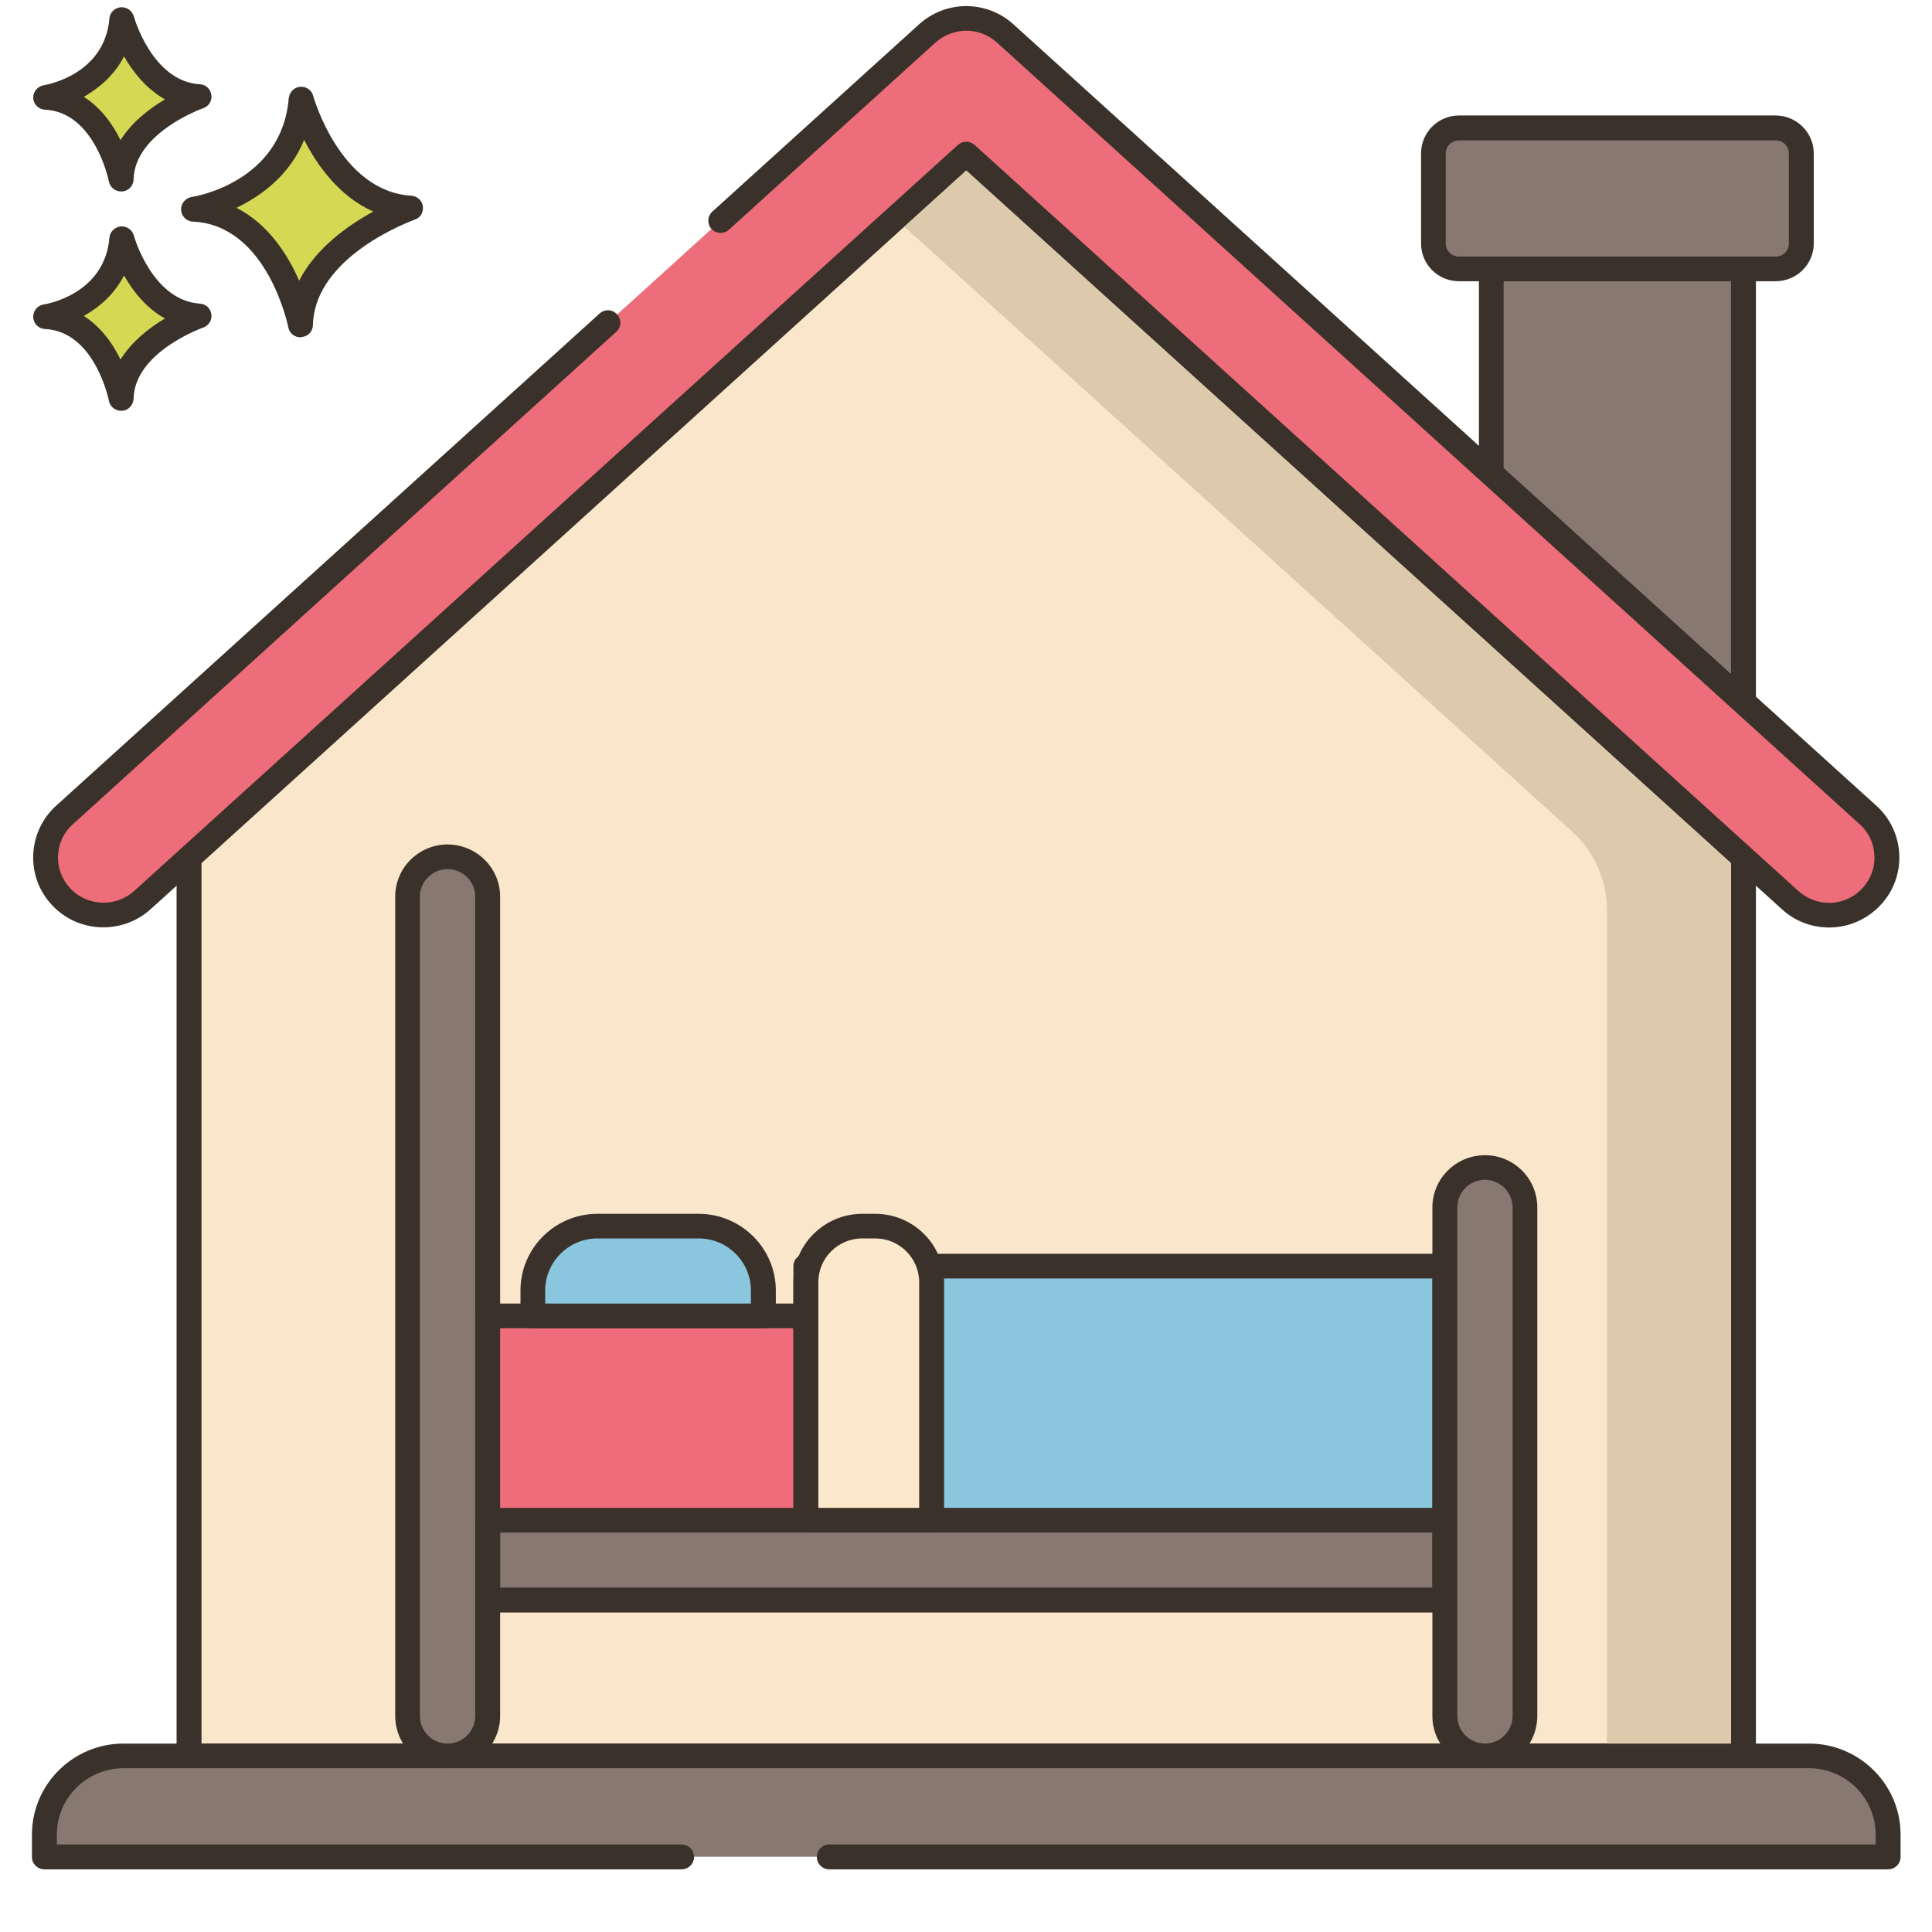
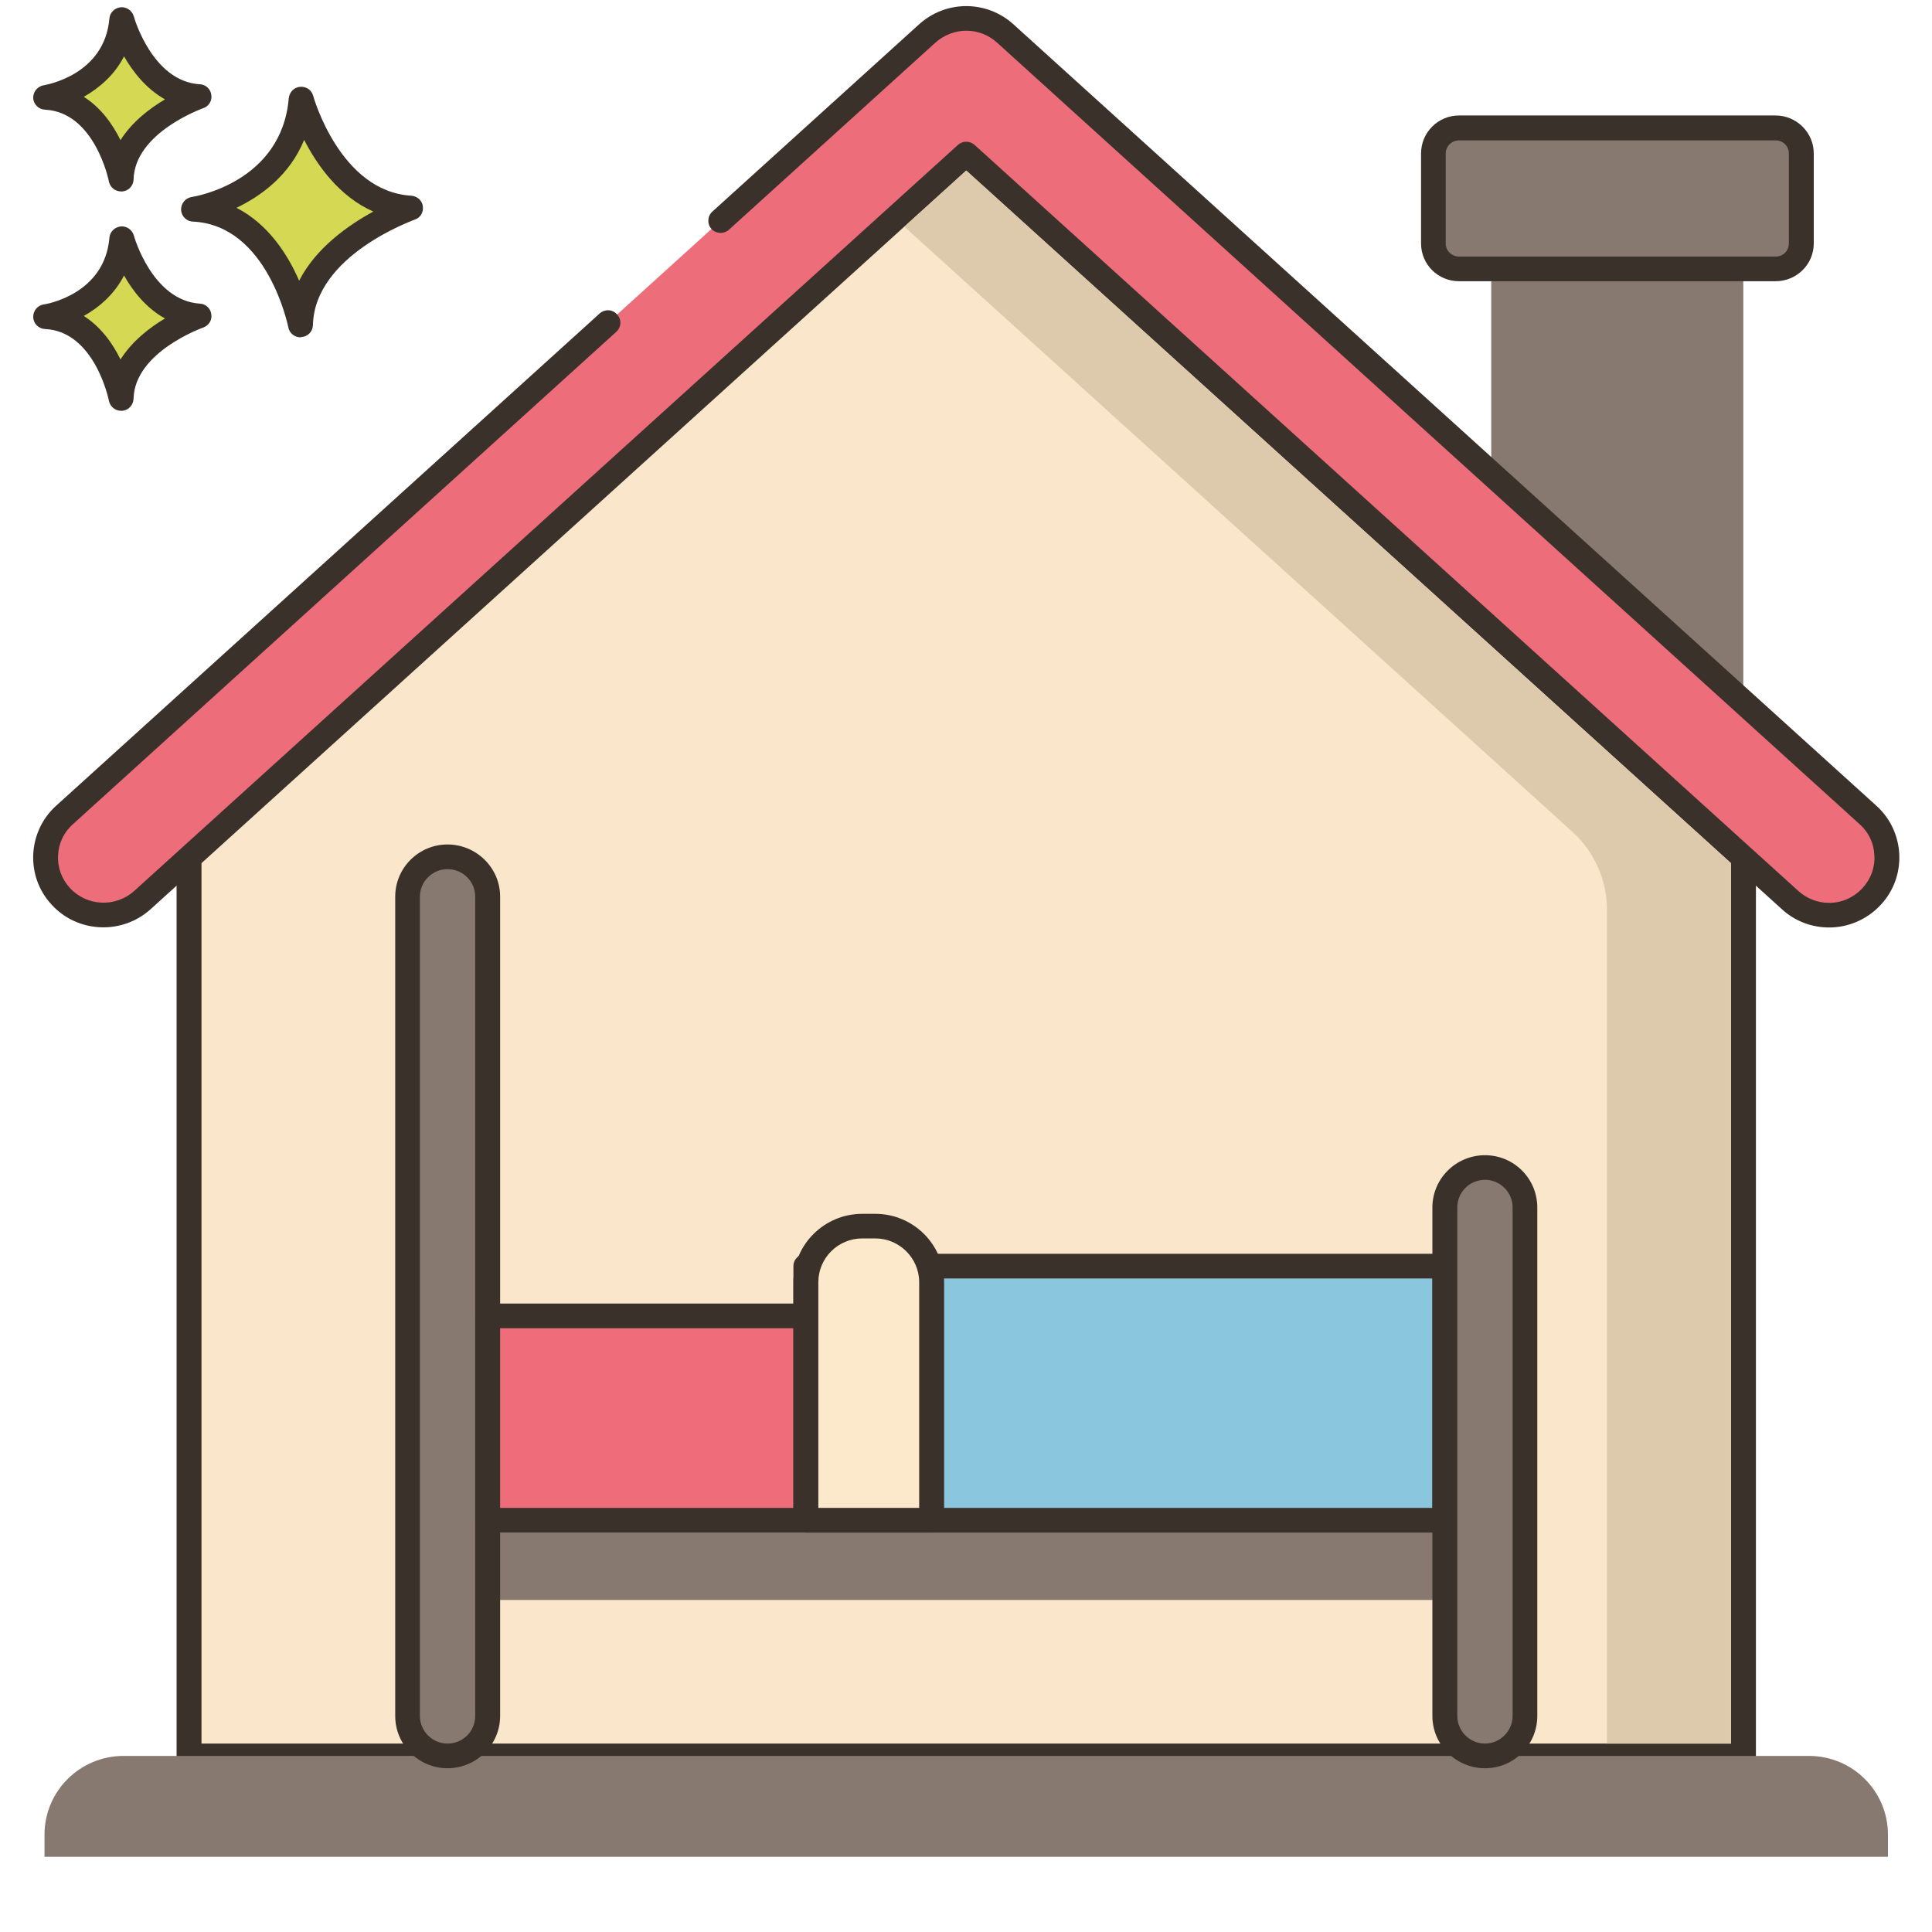
<svg xmlns="http://www.w3.org/2000/svg" width="40" zoomAndPan="magnify" viewBox="0 0 30 30" height="40" preserveAspectRatio="xMidYMid meet" version="1.0">
  <defs>
    <clipPath id="a3aef1f3d2">
      <path d="M 0.484 3 L 4 3 L 4 7 L 0.484 7 Z M 0.484 3 " clip-rule="nonzero" />
    </clipPath>
    <clipPath id="63d6a23987">
      <path d="M 0.484 0 L 4 0 L 4 3 L 0.484 3 Z M 0.484 0 " clip-rule="nonzero" />
    </clipPath>
    <clipPath id="a562015880">
      <path d="M 0.484 27 L 29.516 27 L 29.516 29 L 0.484 29 Z M 0.484 27 " clip-rule="nonzero" />
    </clipPath>
    <clipPath id="d1e932f9c1">
-       <path d="M 0.484 27 L 29.516 27 L 29.516 29.031 L 0.484 29.031 Z M 0.484 27 " clip-rule="nonzero" />
-     </clipPath>
+       </clipPath>
    <clipPath id="3ddcd4207c">
      <path d="M 0.484 0 L 29.516 0 L 29.516 15 L 0.484 15 Z M 0.484 0 " clip-rule="nonzero" />
    </clipPath>
  </defs>
  <path fill="#d4d853" d="M 4.68 1.539 C 4.68 1.539 5.117 3.156 6.375 3.23 C 6.375 3.23 4.695 3.809 4.664 5.047 C 4.664 5.047 4.336 3.312 3.004 3.25 C 3.004 3.25 4.555 3.016 4.68 1.539 Z M 4.68 1.539 " fill-opacity="1" fill-rule="nonzero" />
  <path fill="#3a312a" d="M 4.664 5.238 C 4.574 5.238 4.492 5.172 4.477 5.082 C 4.473 5.066 4.156 3.496 2.996 3.441 C 2.898 3.438 2.816 3.359 2.812 3.258 C 2.809 3.16 2.879 3.074 2.977 3.059 C 3.031 3.051 4.375 2.828 4.484 1.523 C 4.496 1.43 4.566 1.355 4.66 1.348 C 4.754 1.34 4.84 1.398 4.863 1.488 C 4.867 1.504 5.281 2.973 6.387 3.039 C 6.48 3.047 6.555 3.113 6.566 3.203 C 6.578 3.297 6.527 3.383 6.441 3.41 C 6.426 3.418 4.883 3.961 4.859 5.051 C 4.855 5.148 4.781 5.227 4.68 5.234 C 4.676 5.234 4.672 5.238 4.664 5.238 Z M 3.672 3.227 C 4.168 3.48 4.473 3.961 4.645 4.359 C 4.906 3.848 5.41 3.496 5.797 3.285 C 5.266 3.051 4.922 2.562 4.723 2.172 C 4.496 2.727 4.047 3.047 3.672 3.227 Z M 3.672 3.227 " fill-opacity="1" fill-rule="nonzero" />
  <g clip-path="url(#a3aef1f3d2)">
    <path fill="#d4d853" d="M 1.891 3.707 C 1.891 3.707 2.199 4.852 3.094 4.906 C 3.094 4.906 1.902 5.312 1.883 6.188 C 1.883 6.188 1.648 4.961 0.707 4.918 C 0.707 4.918 1.801 4.754 1.891 3.707 Z M 1.891 3.707 " fill-opacity="1" fill-rule="nonzero" />
    <path fill="#3a312a" d="M 1.883 6.379 C 1.789 6.379 1.711 6.316 1.691 6.223 C 1.691 6.215 1.473 5.145 0.699 5.109 C 0.602 5.105 0.52 5.027 0.516 4.926 C 0.512 4.828 0.582 4.742 0.68 4.727 C 0.719 4.723 1.625 4.57 1.699 3.691 C 1.707 3.598 1.781 3.527 1.875 3.516 C 1.965 3.508 2.051 3.566 2.078 3.656 C 2.082 3.676 2.367 4.668 3.105 4.715 C 3.195 4.719 3.27 4.789 3.281 4.879 C 3.297 4.969 3.242 5.055 3.156 5.086 C 3.145 5.09 2.09 5.465 2.074 6.191 C 2.07 6.289 1.996 6.371 1.898 6.379 C 1.891 6.379 1.887 6.379 1.883 6.379 Z M 1.301 4.906 C 1.57 5.078 1.754 5.34 1.871 5.582 C 2.051 5.297 2.324 5.086 2.562 4.945 C 2.27 4.785 2.062 4.52 1.926 4.277 C 1.777 4.57 1.539 4.773 1.301 4.906 Z M 1.301 4.906 " fill-opacity="1" fill-rule="nonzero" />
  </g>
  <g clip-path="url(#63d6a23987)">
    <path fill="#d4d853" d="M 1.891 0.305 C 1.891 0.305 2.199 1.445 3.094 1.5 C 3.094 1.5 1.902 1.91 1.883 2.781 C 1.883 2.781 1.648 1.555 0.707 1.512 C 0.707 1.512 1.801 1.348 1.891 0.305 Z M 1.891 0.305 " fill-opacity="1" fill-rule="nonzero" />
    <path fill="#3a312a" d="M 1.883 2.973 C 1.789 2.973 1.711 2.91 1.691 2.82 C 1.691 2.809 1.473 1.742 0.699 1.703 C 0.602 1.699 0.52 1.621 0.516 1.523 C 0.512 1.426 0.582 1.34 0.68 1.324 C 0.719 1.316 1.625 1.164 1.699 0.285 C 1.707 0.195 1.781 0.121 1.875 0.113 C 1.965 0.105 2.051 0.164 2.078 0.254 C 2.078 0.262 2.363 1.266 3.105 1.309 C 3.195 1.312 3.27 1.383 3.281 1.473 C 3.297 1.562 3.242 1.652 3.156 1.68 C 3.145 1.684 2.09 2.059 2.074 2.789 C 2.07 2.887 1.996 2.965 1.898 2.973 C 1.891 2.973 1.887 2.973 1.883 2.973 Z M 1.301 1.504 C 1.57 1.672 1.754 1.938 1.871 2.176 C 2.051 1.891 2.324 1.684 2.562 1.543 C 2.27 1.379 2.062 1.113 1.926 0.875 C 1.777 1.168 1.539 1.367 1.301 1.504 Z M 1.301 1.504 " fill-opacity="1" fill-rule="nonzero" />
  </g>
  <path fill="#ddc9ac" d="M 26.879 13.406 L 26.879 27.074 L 24.953 27.074 L 24.953 14.027 C 24.953 13.633 24.785 13.254 24.488 12.984 L 14.043 3.52 L 15.004 2.648 Z M 26.879 13.406 " fill-opacity="1" fill-rule="nonzero" />
  <path fill="#87796f" d="M 27.07 4.176 L 27.07 10.902 L 23.156 7.355 L 23.156 4.176 Z M 27.07 4.176 " fill-opacity="1" fill-rule="nonzero" />
-   <path fill="#3a312a" d="M 27.07 11.094 C 27.023 11.094 26.977 11.074 26.941 11.043 L 23.027 7.496 C 22.984 7.461 22.965 7.41 22.965 7.355 L 22.965 4.176 C 22.965 4.07 23.051 3.984 23.156 3.984 L 27.07 3.984 C 27.176 3.984 27.266 4.07 27.266 4.176 L 27.266 10.902 C 27.266 10.977 27.219 11.047 27.148 11.078 C 27.125 11.086 27.098 11.094 27.07 11.094 Z M 23.348 7.27 L 26.879 10.469 L 26.879 4.367 L 23.348 4.367 Z M 23.348 7.27 " fill-opacity="1" fill-rule="nonzero" />
  <path fill="#87796f" d="M 22.258 3.781 L 22.258 2.383 C 22.258 2.164 22.434 1.984 22.656 1.984 L 27.574 1.984 C 27.793 1.984 27.969 2.164 27.969 2.383 L 27.969 3.781 C 27.969 4 27.793 4.176 27.574 4.176 L 22.656 4.176 C 22.434 4.176 22.258 4 22.258 3.781 Z M 22.258 3.781 " fill-opacity="1" fill-rule="nonzero" />
  <path fill="#3a312a" d="M 27.57 4.367 L 22.656 4.367 C 22.328 4.367 22.066 4.105 22.066 3.781 L 22.066 2.383 C 22.066 2.059 22.328 1.793 22.656 1.793 L 27.57 1.793 C 27.898 1.793 28.164 2.059 28.164 2.383 L 28.164 3.781 C 28.164 4.105 27.898 4.367 27.57 4.367 Z M 22.656 2.18 C 22.543 2.18 22.449 2.27 22.449 2.383 L 22.449 3.781 C 22.449 3.895 22.543 3.984 22.656 3.984 L 27.574 3.984 C 27.688 3.984 27.777 3.895 27.777 3.781 L 27.777 2.383 C 27.777 2.27 27.688 2.18 27.574 2.18 Z M 22.656 2.18 " fill-opacity="1" fill-rule="nonzero" />
  <path fill="#fae6ca" d="M 2.938 27.266 L 27.07 27.266 L 27.07 12.109 L 15.004 1.18 L 2.938 12.109 Z M 2.938 27.266 " fill-opacity="1" fill-rule="nonzero" />
  <path fill="#3a312a" d="M 27.07 27.457 L 2.938 27.457 C 2.828 27.457 2.742 27.371 2.742 27.266 L 2.742 12.109 C 2.742 12.059 2.766 12.004 2.805 11.969 L 14.875 1.039 C 14.949 0.973 15.059 0.973 15.133 1.039 L 27.199 11.969 C 27.242 12.004 27.266 12.059 27.266 12.109 L 27.266 27.266 C 27.266 27.371 27.176 27.457 27.07 27.457 Z M 3.129 27.074 L 26.879 27.074 L 26.879 12.195 L 15.004 1.441 L 3.129 12.195 Z M 3.129 27.074 " fill-opacity="1" fill-rule="nonzero" />
  <g clip-path="url(#a562015880)">
    <path fill="#87796f" d="M 12.875 28.832 L 29.316 28.832 L 29.316 28.488 C 29.316 27.812 28.766 27.266 28.09 27.266 L 1.918 27.266 C 1.242 27.266 0.691 27.812 0.691 28.488 L 0.691 28.832 Z M 12.875 28.832 " fill-opacity="1" fill-rule="nonzero" />
  </g>
  <g clip-path="url(#d1e932f9c1)">
    <path fill="#3a312a" d="M 29.316 29.027 L 12.875 29.027 C 12.77 29.027 12.684 28.941 12.684 28.836 C 12.684 28.727 12.77 28.641 12.875 28.641 L 29.125 28.641 L 29.125 28.488 C 29.125 27.918 28.66 27.457 28.09 27.457 L 1.918 27.457 C 1.348 27.457 0.883 27.918 0.883 28.488 L 0.883 28.641 L 10.582 28.641 C 10.691 28.641 10.777 28.727 10.777 28.836 C 10.777 28.941 10.691 29.027 10.582 29.027 L 0.691 29.027 C 0.582 29.027 0.496 28.941 0.496 28.836 L 0.496 28.488 C 0.496 27.707 1.137 27.074 1.918 27.074 L 28.09 27.074 C 28.871 27.074 29.512 27.707 29.512 28.488 L 29.512 28.836 C 29.512 28.941 29.426 29.027 29.316 29.027 Z M 29.316 29.027 " fill-opacity="1" fill-rule="nonzero" />
  </g>
  <g clip-path="url(#3ddcd4207c)">
    <path fill="#ed6e7a" d="M 9.441 5.012 L 1 12.652 C 0.633 12.988 0.609 13.551 0.941 13.918 C 1.277 14.281 1.844 14.309 2.211 13.977 L 15.004 2.391 L 27.797 13.977 C 27.969 14.133 28.184 14.211 28.402 14.211 C 28.645 14.211 28.887 14.109 29.066 13.918 C 29.398 13.551 29.375 12.988 29.008 12.652 L 15.609 0.52 C 15.266 0.211 14.742 0.211 14.398 0.52 L 11.191 3.426 Z M 9.441 5.012 " fill-opacity="1" fill-rule="nonzero" />
    <path fill="#3a312a" d="M 28.402 14.402 C 28.129 14.402 27.867 14.301 27.668 14.117 L 15.004 2.648 L 2.34 14.117 C 1.895 14.52 1.203 14.488 0.801 14.047 C 0.602 13.832 0.504 13.555 0.516 13.266 C 0.531 12.973 0.656 12.707 0.871 12.512 L 9.312 4.867 C 9.391 4.797 9.512 4.801 9.582 4.883 C 9.656 4.961 9.648 5.082 9.57 5.152 L 1.133 12.797 C 0.992 12.922 0.91 13.094 0.902 13.281 C 0.891 13.469 0.957 13.648 1.086 13.789 C 1.348 14.074 1.793 14.094 2.082 13.836 L 14.875 2.25 C 14.949 2.184 15.059 2.184 15.133 2.25 L 27.926 13.836 C 28.055 13.953 28.227 14.02 28.402 14.02 C 28.602 14.02 28.789 13.934 28.922 13.789 C 29.051 13.648 29.117 13.469 29.105 13.281 C 29.098 13.094 29.016 12.922 28.875 12.797 L 15.48 0.66 C 15.207 0.414 14.801 0.418 14.527 0.66 L 11.32 3.566 C 11.242 3.637 11.121 3.633 11.047 3.555 C 10.977 3.477 10.984 3.355 11.062 3.285 L 14.27 0.379 C 14.688 0 15.32 0 15.738 0.379 L 29.137 12.512 C 29.352 12.707 29.477 12.973 29.492 13.266 C 29.504 13.555 29.406 13.832 29.207 14.047 C 29 14.273 28.707 14.402 28.402 14.402 Z M 28.402 14.402 " fill-opacity="1" fill-rule="nonzero" />
  </g>
  <path fill="#ddc9ac" d="M 26.879 13.406 L 26.879 27.074 L 24.953 27.074 L 24.953 14.125 C 24.953 13.668 24.758 13.227 24.418 12.918 L 14.043 3.52 L 15.004 2.648 Z M 26.879 13.406 " fill-opacity="1" fill-rule="nonzero" />
  <path fill="#87796f" d="M 7.574 23.605 L 22.434 23.605 L 22.434 24.844 L 7.574 24.844 Z M 7.574 23.605 " fill-opacity="1" fill-rule="nonzero" />
-   <path fill="#3a312a" d="M 22.434 25.039 L 7.574 25.039 C 7.469 25.039 7.379 24.953 7.379 24.844 L 7.379 23.605 C 7.379 23.5 7.469 23.414 7.574 23.414 L 22.434 23.414 C 22.539 23.414 22.629 23.5 22.629 23.605 L 22.629 24.844 C 22.629 24.953 22.539 25.039 22.434 25.039 Z M 7.766 24.652 L 22.242 24.652 L 22.242 23.797 L 7.766 23.797 Z M 7.766 24.652 " fill-opacity="1" fill-rule="nonzero" />
  <path fill="#87796f" d="M 6.328 26.645 C 6.328 26.988 6.605 27.266 6.949 27.266 C 7.293 27.266 7.574 26.988 7.574 26.645 L 7.574 13.922 C 7.574 13.582 7.293 13.305 6.949 13.305 C 6.605 13.305 6.328 13.582 6.328 13.922 Z M 6.328 26.645 " fill-opacity="1" fill-rule="nonzero" />
  <path fill="#3a312a" d="M 6.949 27.457 C 6.5 27.457 6.137 27.094 6.137 26.645 L 6.137 13.922 C 6.137 13.477 6.5 13.113 6.949 13.113 C 7.398 13.113 7.766 13.477 7.766 13.922 L 7.766 26.645 C 7.766 27.094 7.398 27.457 6.949 27.457 Z M 6.949 13.496 C 6.715 13.496 6.52 13.688 6.52 13.922 L 6.52 26.645 C 6.52 26.883 6.715 27.074 6.949 27.074 C 7.188 27.074 7.379 26.883 7.379 26.645 L 7.379 13.922 C 7.379 13.688 7.188 13.496 6.949 13.496 Z M 6.949 13.496 " fill-opacity="1" fill-rule="nonzero" />
  <path fill="#ef6d7a" d="M 7.574 20.434 L 22.434 20.434 L 22.434 23.605 L 7.574 23.605 Z M 7.574 20.434 " fill-opacity="1" fill-rule="nonzero" />
  <path fill="#3a312a" d="M 22.434 23.797 L 7.574 23.797 C 7.469 23.797 7.379 23.715 7.379 23.605 L 7.379 20.434 C 7.379 20.328 7.469 20.242 7.574 20.242 L 22.434 20.242 C 22.539 20.242 22.629 20.328 22.629 20.434 L 22.629 23.605 C 22.629 23.715 22.539 23.797 22.434 23.797 Z M 7.766 23.414 L 22.242 23.414 L 22.242 20.625 L 7.766 20.625 Z M 7.766 23.414 " fill-opacity="1" fill-rule="nonzero" />
  <path fill="#8ac6dd" d="M 12.516 19.66 L 22.434 19.66 L 22.434 23.605 L 12.516 23.605 Z M 12.516 19.66 " fill-opacity="1" fill-rule="nonzero" />
  <path fill="#3a312a" d="M 22.434 23.797 L 12.516 23.797 C 12.406 23.797 12.32 23.715 12.32 23.605 L 12.32 19.66 C 12.32 19.555 12.406 19.469 12.516 19.469 L 22.434 19.469 C 22.539 19.469 22.629 19.555 22.629 19.66 L 22.629 23.605 C 22.629 23.715 22.539 23.797 22.434 23.797 Z M 12.707 23.414 L 22.242 23.414 L 22.242 19.852 L 12.707 19.852 Z M 12.707 23.414 " fill-opacity="1" fill-rule="nonzero" />
  <path fill="#fce8cb" d="M 14.465 19.91 L 14.465 23.605 L 12.516 23.605 L 12.516 19.91 C 12.516 19.43 12.906 19.039 13.391 19.039 L 13.59 19.039 C 14.074 19.039 14.465 19.43 14.465 19.91 Z M 14.465 19.91 " fill-opacity="1" fill-rule="nonzero" />
  <path fill="#3a312a" d="M 14.465 23.797 L 12.516 23.797 C 12.406 23.797 12.32 23.715 12.32 23.605 L 12.32 19.91 C 12.32 19.324 12.801 18.848 13.391 18.848 L 13.59 18.848 C 14.18 18.848 14.66 19.324 14.66 19.91 L 14.66 23.605 C 14.66 23.715 14.57 23.797 14.465 23.797 Z M 12.707 23.414 L 14.273 23.414 L 14.273 19.91 C 14.273 19.535 13.965 19.23 13.59 19.23 L 13.391 19.23 C 13.012 19.23 12.707 19.535 12.707 19.91 Z M 12.707 23.414 " fill-opacity="1" fill-rule="nonzero" />
-   <path fill="#8ac6dd" d="M 11.852 20.434 L 11.852 20.039 C 11.852 19.488 11.402 19.039 10.848 19.039 L 9.277 19.039 C 8.723 19.039 8.273 19.488 8.273 20.039 L 8.273 20.434 Z M 11.852 20.434 " fill-opacity="1" fill-rule="nonzero" />
-   <path fill="#3a312a" d="M 11.852 20.625 L 8.273 20.625 C 8.168 20.625 8.082 20.539 8.082 20.434 L 8.082 20.039 C 8.082 19.383 8.617 18.848 9.277 18.848 L 10.848 18.848 C 11.508 18.848 12.047 19.383 12.047 20.039 L 12.047 20.434 C 12.047 20.539 11.957 20.625 11.852 20.625 Z M 8.465 20.242 L 11.66 20.242 L 11.66 20.039 C 11.66 19.594 11.297 19.23 10.848 19.23 L 9.277 19.23 C 8.832 19.23 8.465 19.594 8.465 20.039 Z M 8.465 20.242 " fill-opacity="1" fill-rule="nonzero" />
  <path fill="#87796f" d="M 23.059 18.129 C 22.715 18.129 22.434 18.406 22.434 18.75 L 22.434 26.645 C 22.434 26.988 22.715 27.266 23.059 27.266 C 23.402 27.266 23.68 26.988 23.68 26.645 L 23.68 18.75 C 23.68 18.406 23.402 18.129 23.059 18.129 Z M 23.059 18.129 " fill-opacity="1" fill-rule="nonzero" />
  <path fill="#3a312a" d="M 23.059 27.457 C 22.609 27.457 22.242 27.094 22.242 26.645 L 22.242 18.75 C 22.242 18.301 22.609 17.938 23.059 17.938 C 23.508 17.938 23.871 18.301 23.871 18.75 L 23.871 26.645 C 23.871 27.094 23.508 27.457 23.059 27.457 Z M 23.059 18.32 C 22.82 18.32 22.629 18.512 22.629 18.75 L 22.629 26.645 C 22.629 26.879 22.82 27.074 23.059 27.074 C 23.293 27.074 23.488 26.879 23.488 26.645 L 23.488 18.75 C 23.488 18.512 23.293 18.32 23.059 18.32 Z M 23.059 18.32 " fill-opacity="1" fill-rule="nonzero" />
</svg>